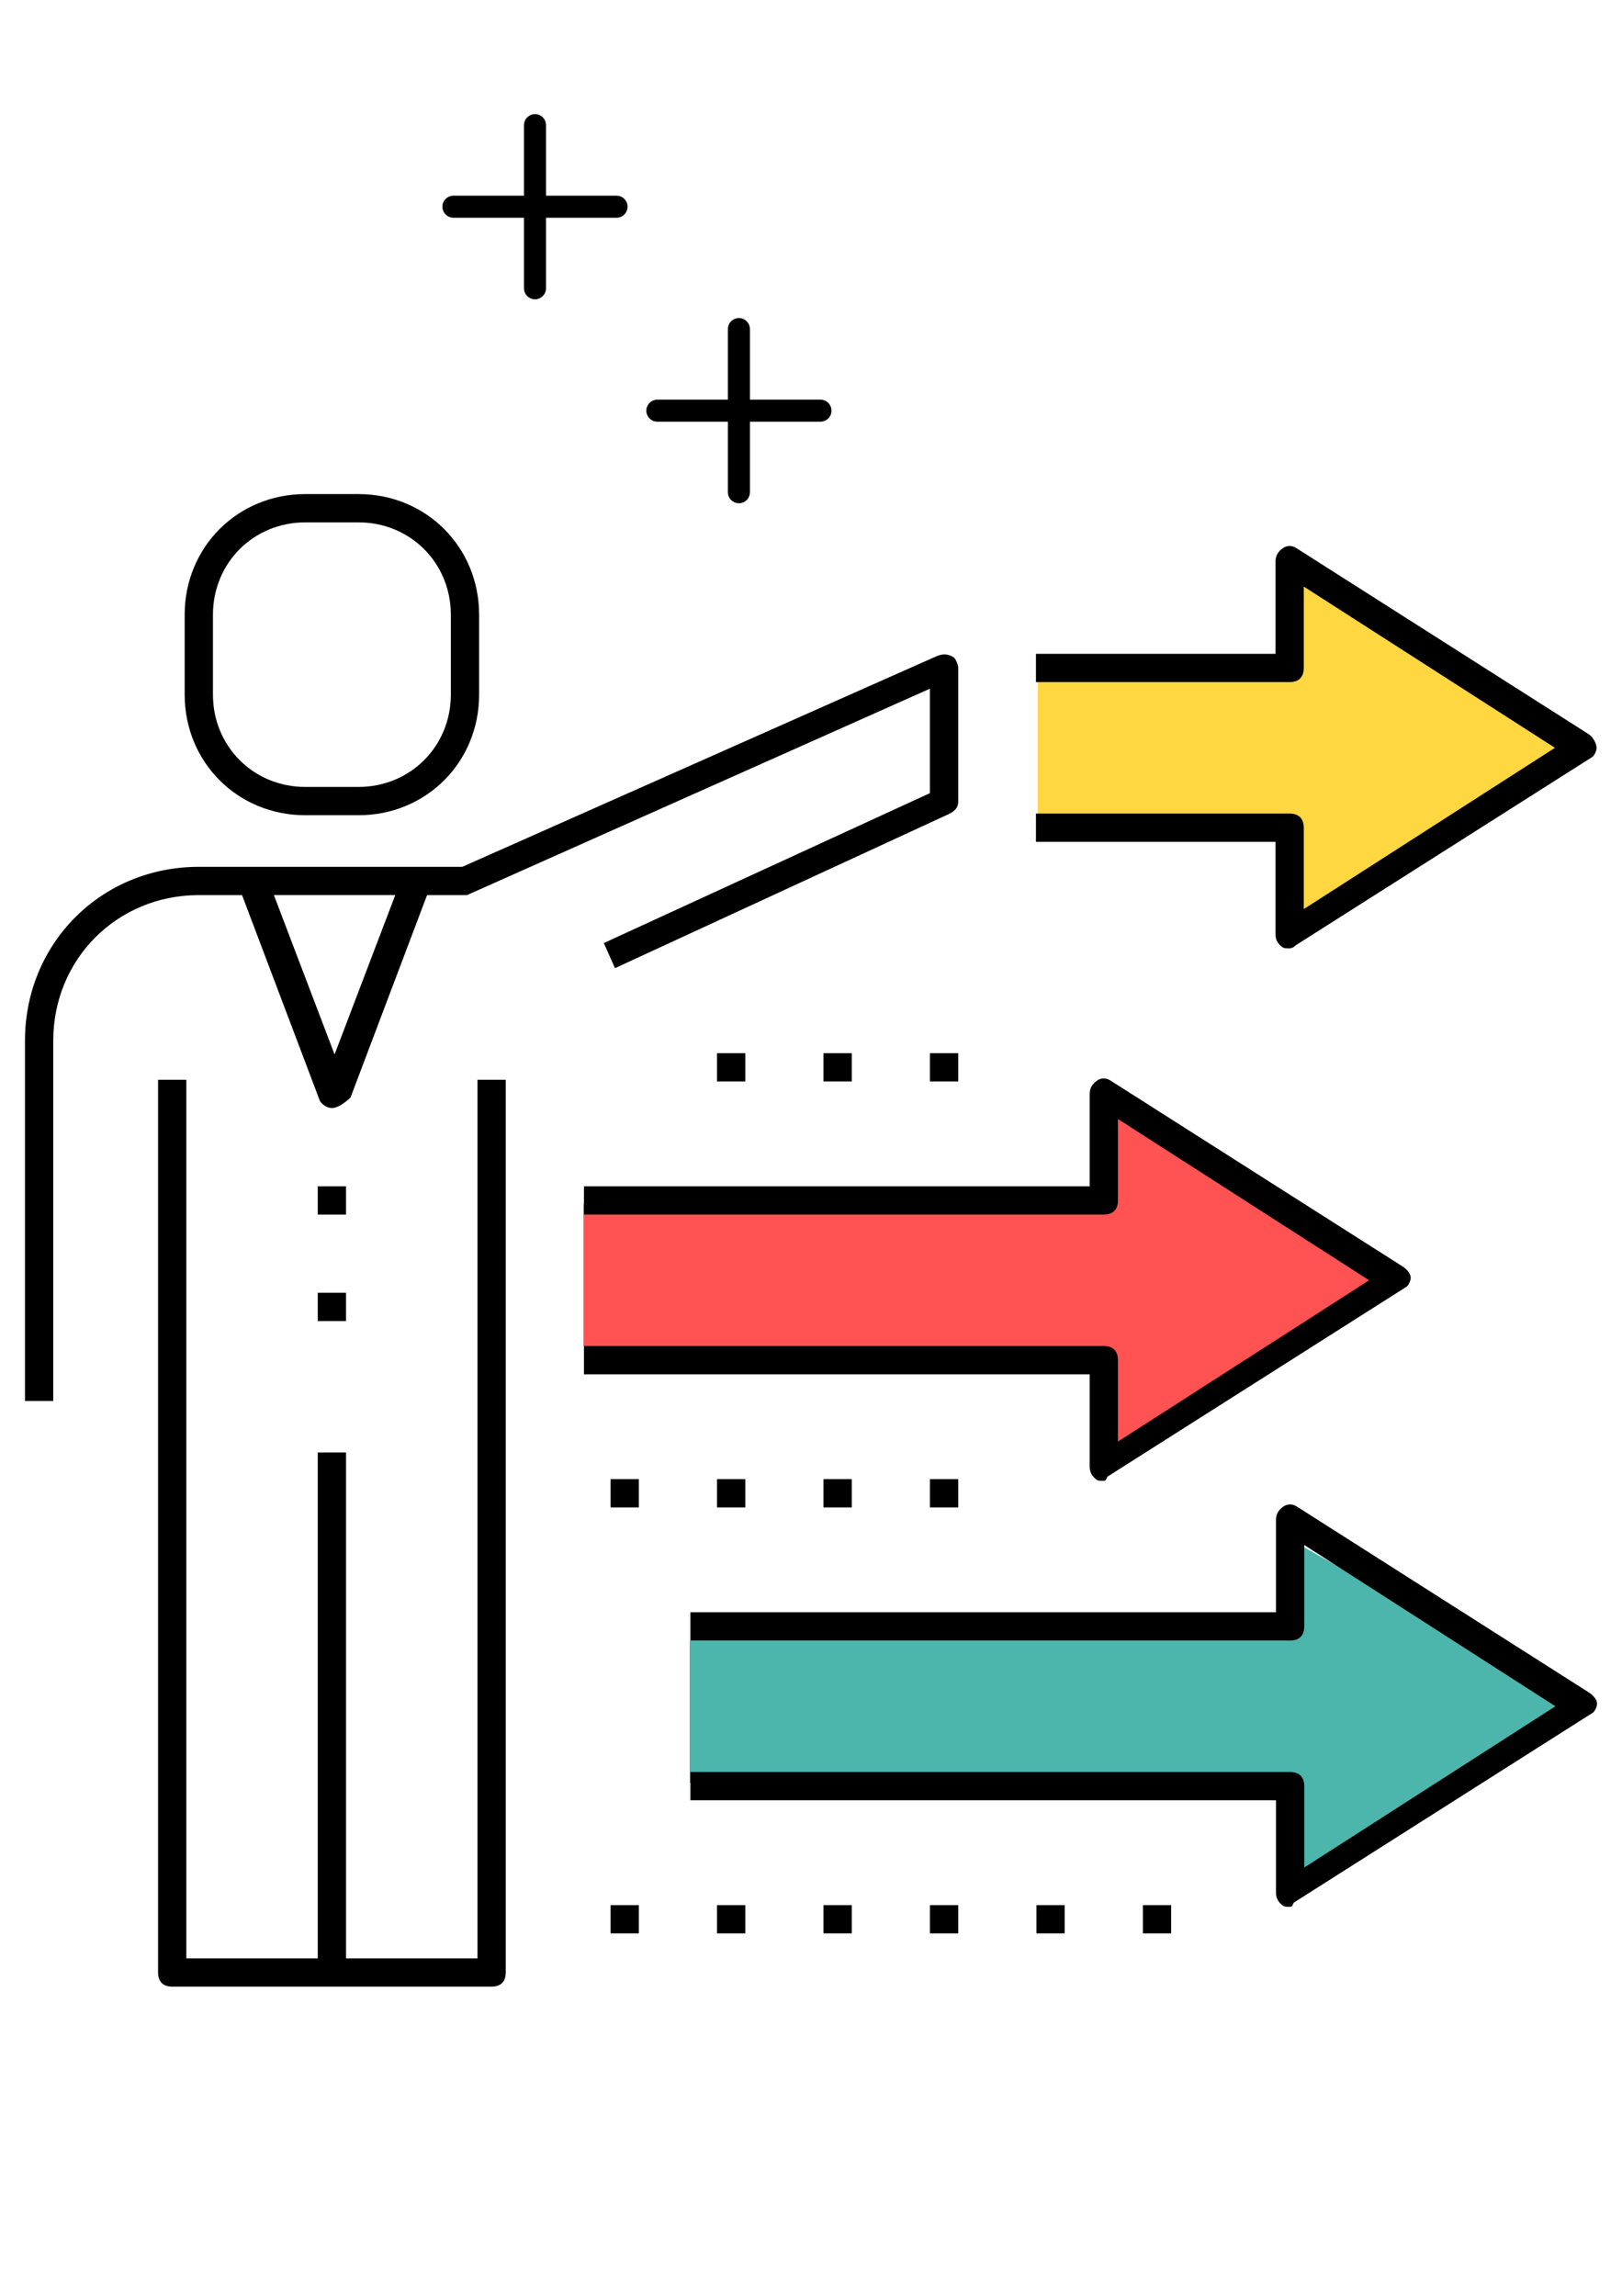
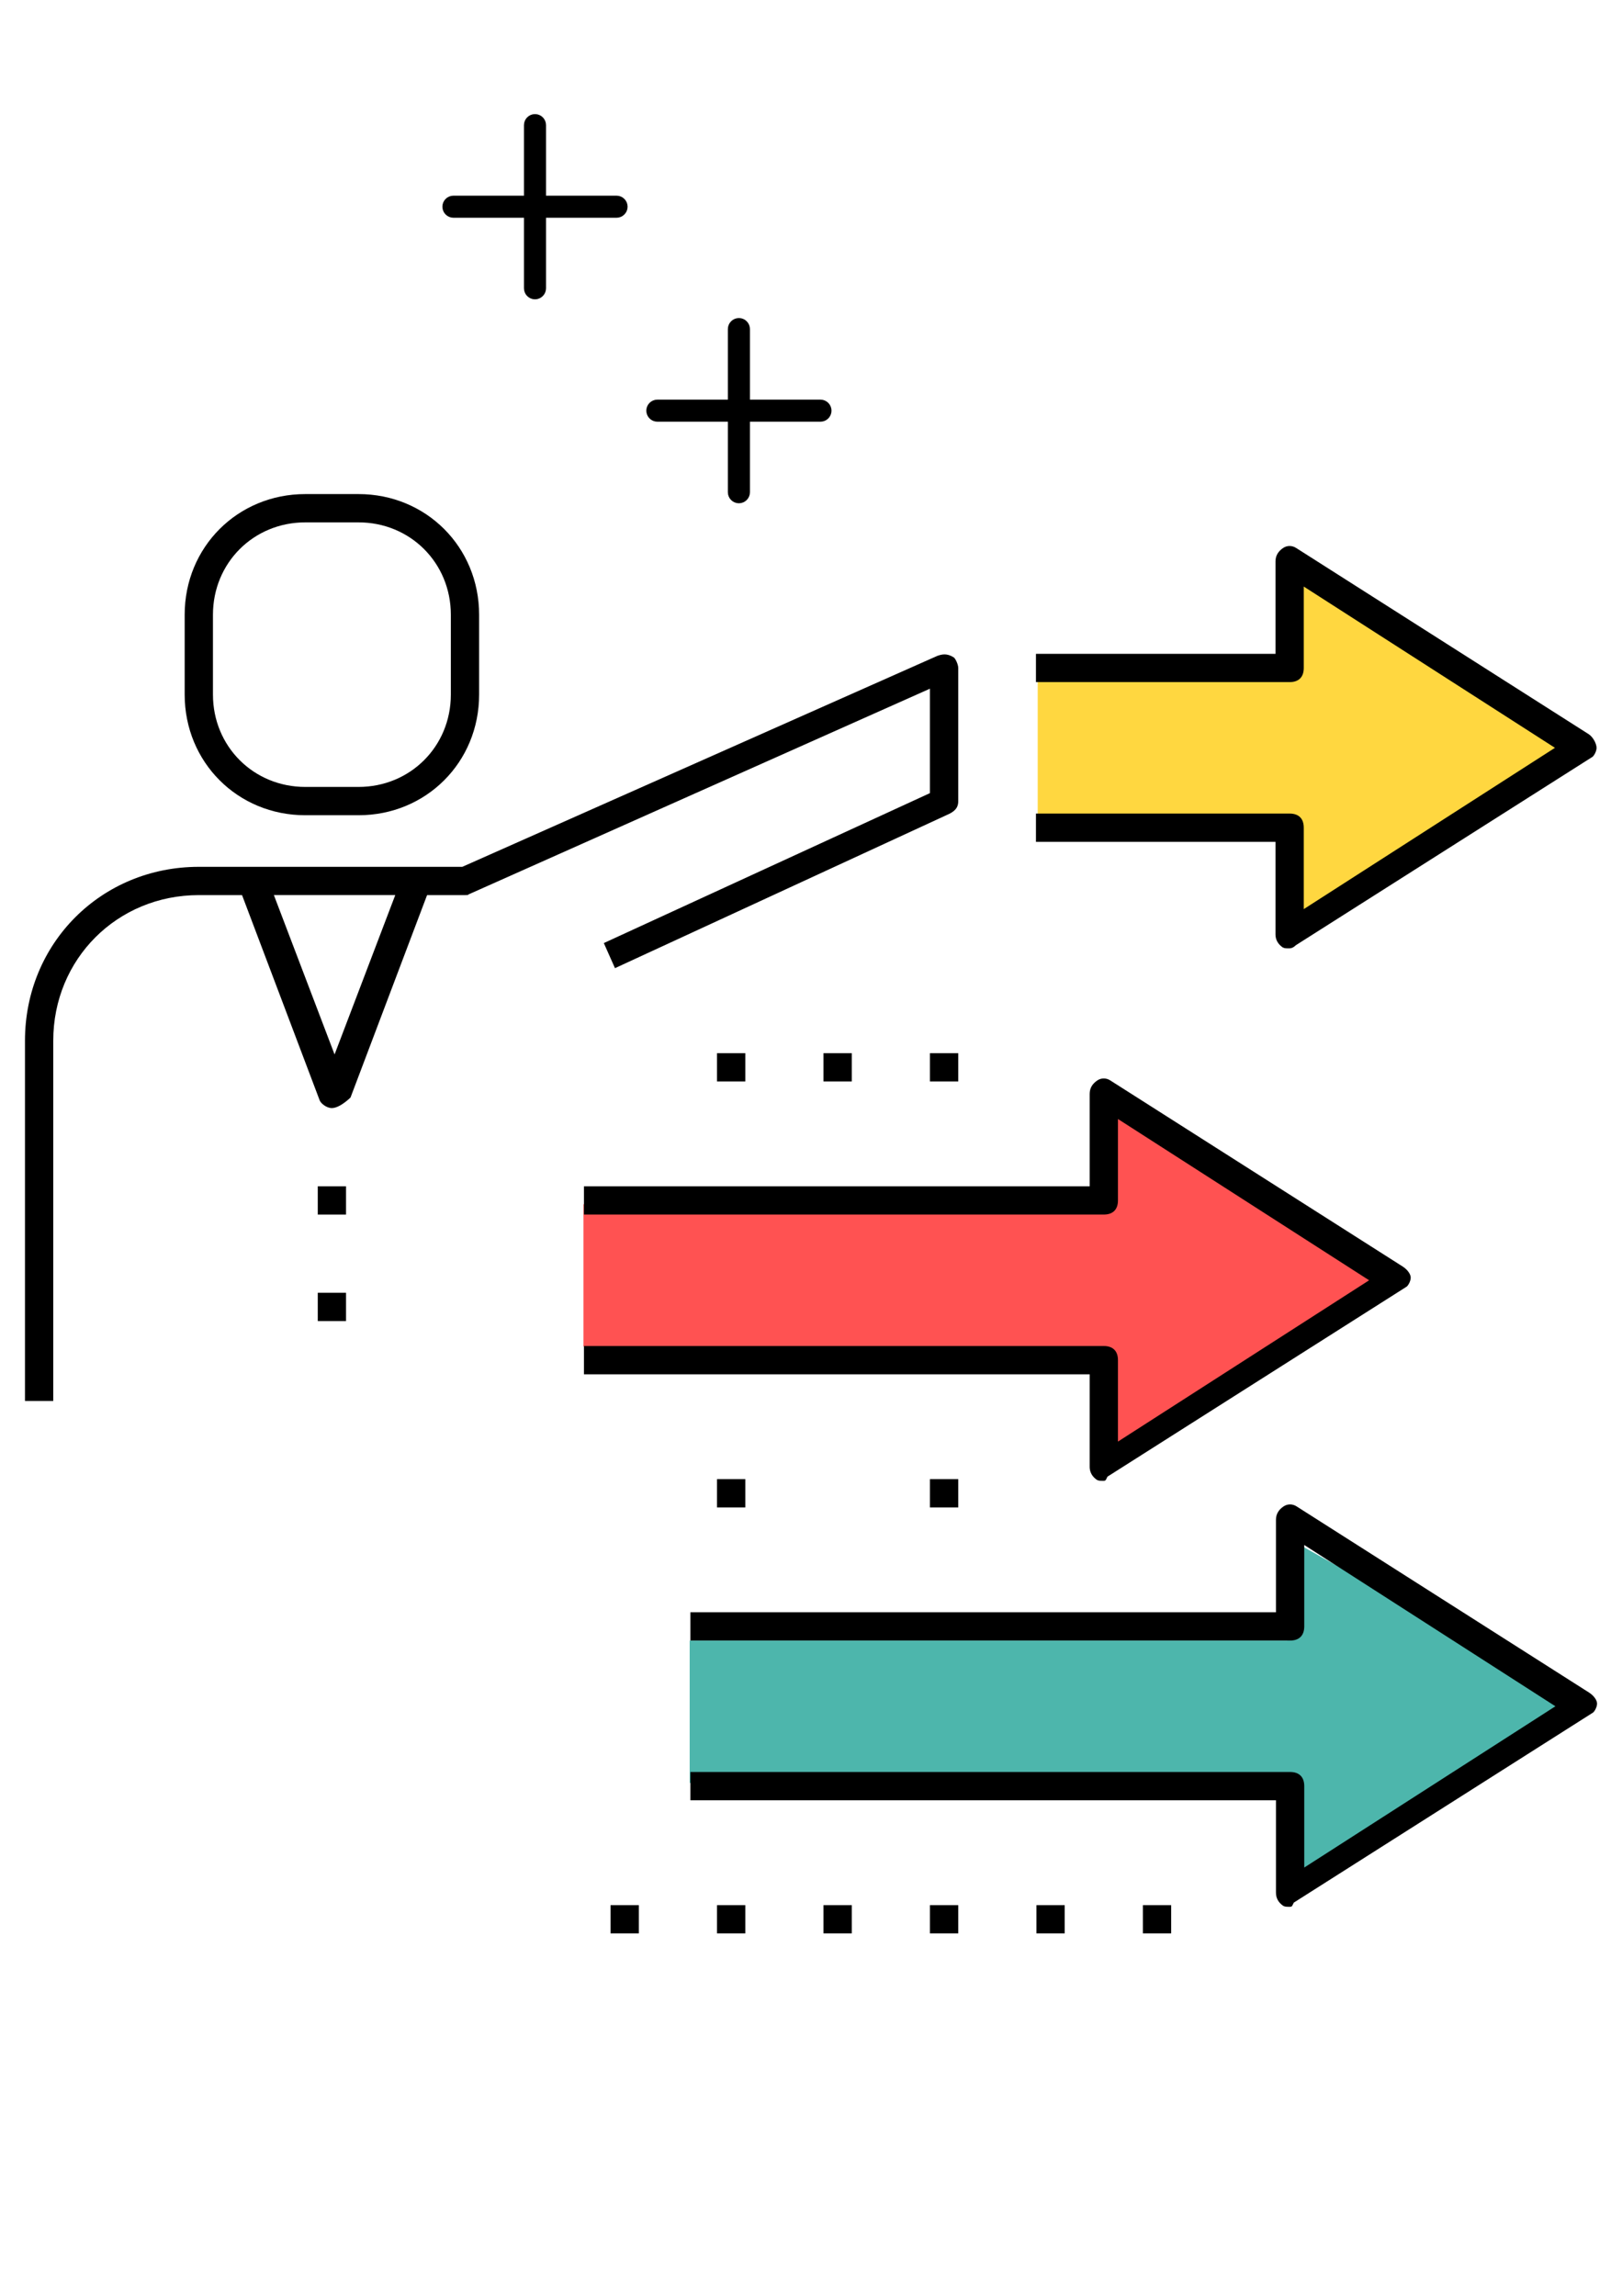
<svg xmlns="http://www.w3.org/2000/svg" version="1.1" x="0px" y="0px" width="130px" height="184px" viewBox="355.945 503.276 130 184" enable-background="new 355.945 503.276 130 184" xml:space="preserve">
  <g id="Capa_1">
    <rect x="439.115" y="557.199" fill="#FFD740" width="28.208" height="11.403" />
    <polygon fill="#FFD740" points="459.292,548.937 459.511,577.598 482.659,562.817  " />
    <rect x="402.708" y="599.77" fill="#FF5252" width="49.715" height="11.402" />
    <polygon fill="#FF5252" points="444.131,591.491 444.358,620.27 467.726,606.038  " />
    <rect x="411.222" y="634.738" fill="#4DB6AC" width="56.101" height="11.402" />
    <polygon fill="#4DB6AC" points="459.03,626.459 459.335,654.434 481.835,639.231  " />
    <path stroke="#000000" stroke-width="0.5" stroke-miterlimit="10" d="M392.287,520.474h5.903v5.902c0,0.35,0.284,0.635,0.634,0.635   s0.634-0.285,0.634-0.635v-5.902h5.903c0.35,0,0.635-0.285,0.635-0.635c0-0.35-0.285-0.634-0.635-0.634h-5.903v-5.903   c0-0.35-0.284-0.634-0.634-0.634s-0.634,0.285-0.634,0.634v5.903h-5.903c-0.35,0-0.635,0.284-0.635,0.634   C391.652,520.189,391.937,520.474,392.287,520.474z" />
    <path stroke="#000000" stroke-width="0.5" stroke-miterlimit="10" d="M408.63,536.816h5.902v5.903c0,0.35,0.285,0.634,0.635,0.634   s0.634-0.285,0.634-0.634v-5.903h5.904c0.35,0,0.633-0.284,0.633-0.634s-0.283-0.634-0.633-0.634h-5.904v-5.903   c0-0.35-0.284-0.634-0.634-0.634s-0.635,0.285-0.635,0.634v5.903h-5.902c-0.35,0-0.634,0.285-0.634,0.634   S408.28,536.816,408.63,536.816z" />
  </g>
  <g id="Layer_2">
    <g>
      <path fill="none" d="M380.413,564.333h4.266c3.079,0,5.4-2.321,5.4-5.399v-6.4c0-3.079-2.321-5.4-5.4-5.4h-4.266    c-3.079,0-5.4,2.322-5.4,5.4v6.4C375.013,562.011,377.335,564.333,380.413,564.333z" />
-       <polygon fill="none" points="384.721,576.999 380.798,576.999 382.76,582.15   " />
      <path d="M375.344,574.999l6.217,16.433c0.082,0.242,0.539,0.634,0.985,0.634c0.381,0,0.918-0.305,1.49-0.842l6.138-16.224h3.039    c0.048,0,0.157,0,0.233-0.009l0.042-0.042l0.17-0.076l36.819-16.413v8.368l-26.137,12.015l0.894,2.011l26.813-12.375    c0.611-0.307,0.699-0.669,0.699-1.012V556.8c0-0.285-0.217-0.732-0.347-0.84c-0.578-0.372-0.974-0.247-1.326-0.131l-38.076,16.905    H371.88c-7.813,0-13.933,6.12-13.933,13.932v28.866h2.266v-28.866c0-6.542,5.125-11.666,11.667-11.666H375.344z M387.624,574.999    l-4.864,12.769l-4.864-12.769H387.624z" />
-       <path d="M383.679,619.664h-2.266v40.533H370.88v-70.399h-2.266v71.532c0,0.73,0.402,1.133,1.133,1.133h25.599    c0.731,0,1.133-0.402,1.133-1.133v-71.532h-2.266v70.399h-10.533V619.664z" />
      <rect x="381.413" y="598.332" width="2.266" height="2.266" />
      <rect x="381.413" y="606.865" width="2.266" height="2.266" />
      <path d="M380.413,568.6h4.266c5.42,0,9.666-4.246,9.666-9.667v-6.4c0-5.42-4.246-9.667-9.666-9.667h-4.266    c-5.42,0-9.667,4.246-9.667,9.667v6.4C370.747,564.354,374.993,568.6,380.413,568.6z M373.013,552.533c0-4.15,3.25-7.4,7.4-7.4    h4.266c4.149,0,7.4,3.25,7.4,7.4v6.4c0,4.149-3.25,7.399-7.4,7.399h-4.266c-4.149,0-7.4-3.25-7.4-7.399V552.533z" />
      <path d="M483.323,638.911l-23.449-14.923c-0.336-0.225-0.742-0.21-1.043-0.012c-0.418,0.278-0.621,0.634-0.621,1.088v7.399    h-46.931v2.268h48.066c0.73,0,1.133-0.402,1.133-1.134v-6.523l20.13,12.924l-20.13,12.922v-6.522c0-0.731-0.402-1.134-1.133-1.134    h-48.066v2.268h46.932v7.4c0,0.436,0.188,0.78,0.574,1.053c0.165,0.08,0.217,0.08,0.56,0.08c0.048,0,0.134-0.012,0.173-0.09    l0.124-0.246l23.92-15.188c0.138-0.045,0.383-0.444,0.383-0.757C483.945,639.509,483.695,639.158,483.323,638.911z" />
      <path d="M443.279,620.798c0,0.435,0.188,0.781,0.573,1.056c0.164,0.078,0.217,0.078,0.56,0.078c0.048,0,0.134-0.011,0.171-0.086    l0.124-0.249l23.921-15.187c0.137-0.046,0.383-0.445,0.383-0.758c0-0.275-0.25-0.628-0.622-0.877l-23.447-14.919    c-0.334-0.223-0.742-0.211-1.041-0.012c-0.418,0.279-0.621,0.634-0.621,1.087v7.4h-40.533v2.266h41.666    c0.731,0,1.134-0.402,1.134-1.133v-6.523l20.13,12.923l-20.13,12.924v-6.523c0-0.731-0.402-1.134-1.134-1.134h-41.666v2.267    h40.533V620.798z" />
      <path d="M458.172,578.133c0,0.435,0.188,0.781,0.573,1.054c0.165,0.079,0.218,0.079,0.562,0.079c0.14,0,0.311-0.088,0.359-0.134    l0.17-0.137l23.687-15.038c0.137-0.046,0.383-0.445,0.383-0.758c0-0.318-0.266-0.851-0.621-1.088l-23.448-14.921    c-0.334-0.223-0.743-0.21-1.042-0.012c-0.418,0.279-0.622,0.636-0.622,1.088v7.4h-19.199v2.266h20.334    c0.729,0,1.131-0.402,1.131-1.133v-6.523l20.132,12.922l-20.132,12.924V569.6c0-0.731-0.401-1.133-1.131-1.133h-20.334v2.267    h19.199V578.133z" />
      <rect x="404.879" y="655.932" width="2.267" height="2.266" />
      <rect x="413.412" y="655.932" width="2.268" height="2.266" />
      <rect x="421.946" y="655.932" width="2.267" height="2.266" />
      <rect x="430.478" y="655.932" width="2.269" height="2.266" />
      <rect x="439.013" y="655.932" width="2.266" height="2.266" />
      <rect x="447.545" y="655.932" width="2.266" height="2.266" />
-       <rect x="404.879" y="621.798" width="2.267" height="2.267" />
      <rect x="413.412" y="621.798" width="2.268" height="2.267" />
-       <rect x="421.946" y="621.798" width="2.267" height="2.267" />
      <rect x="430.478" y="621.798" width="2.269" height="2.267" />
      <rect x="413.412" y="587.665" width="2.268" height="2.267" />
      <rect x="421.946" y="587.665" width="2.267" height="2.267" />
      <rect x="430.478" y="587.665" width="2.269" height="2.267" />
    </g>
  </g>
</svg>